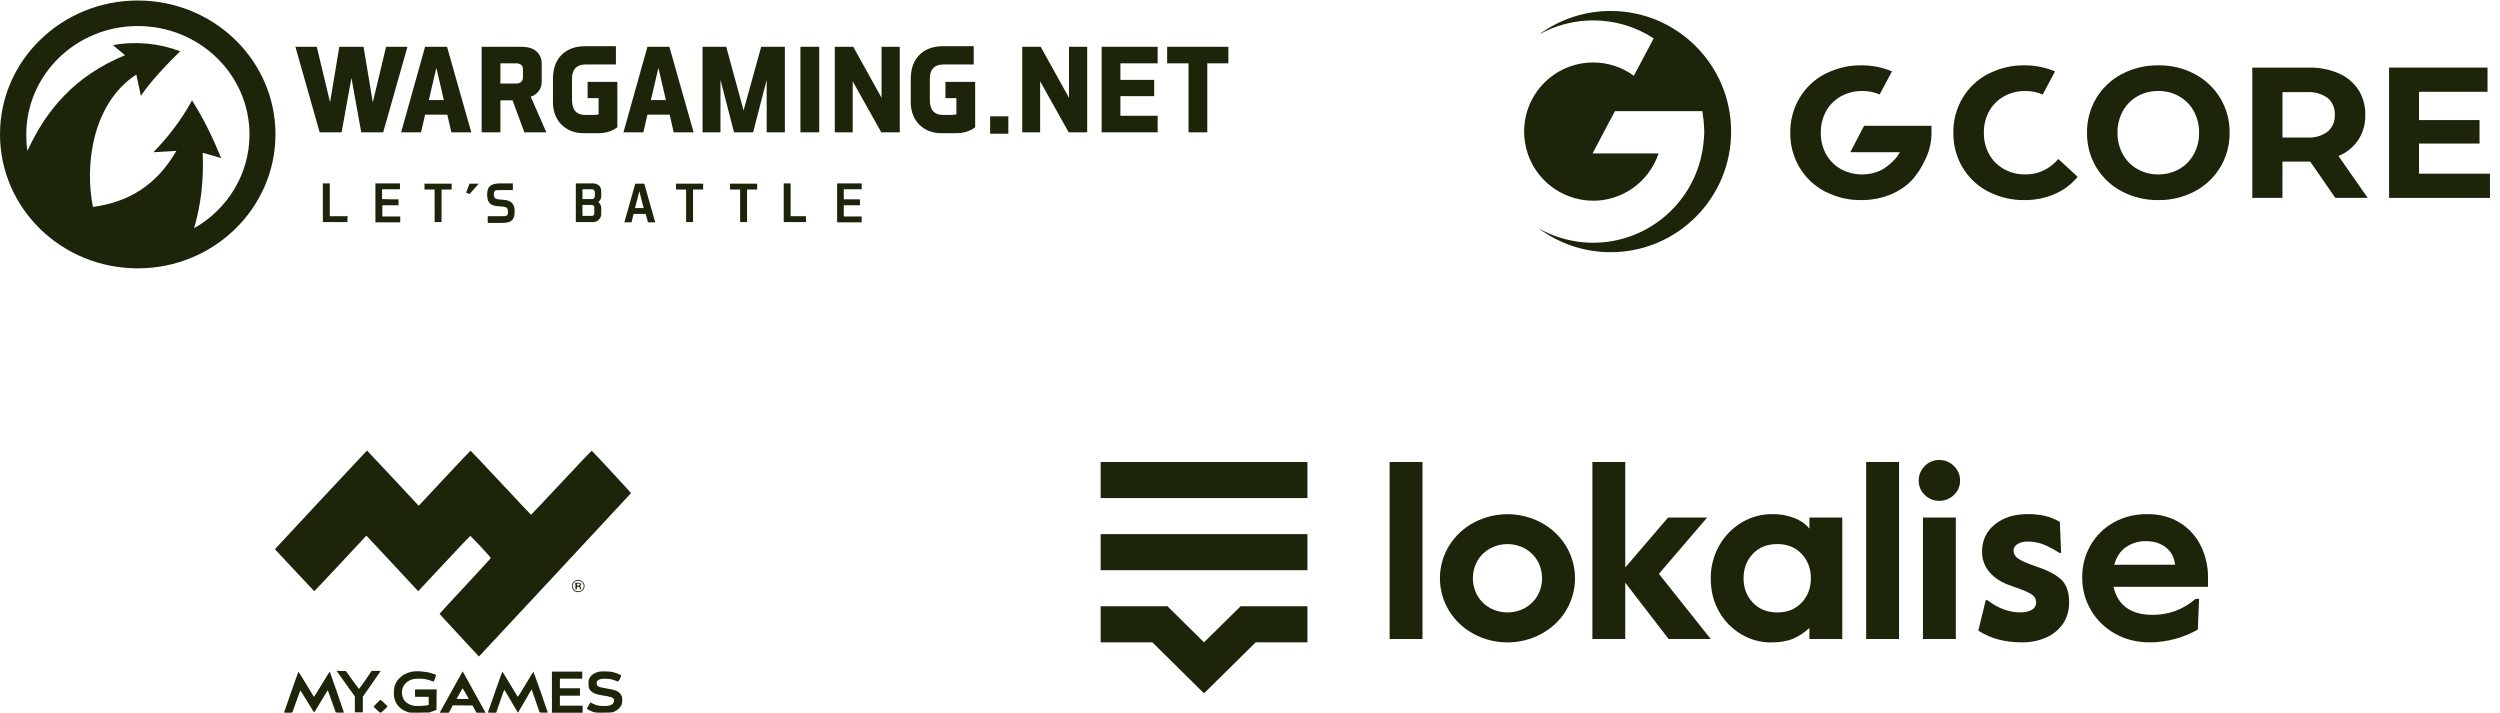
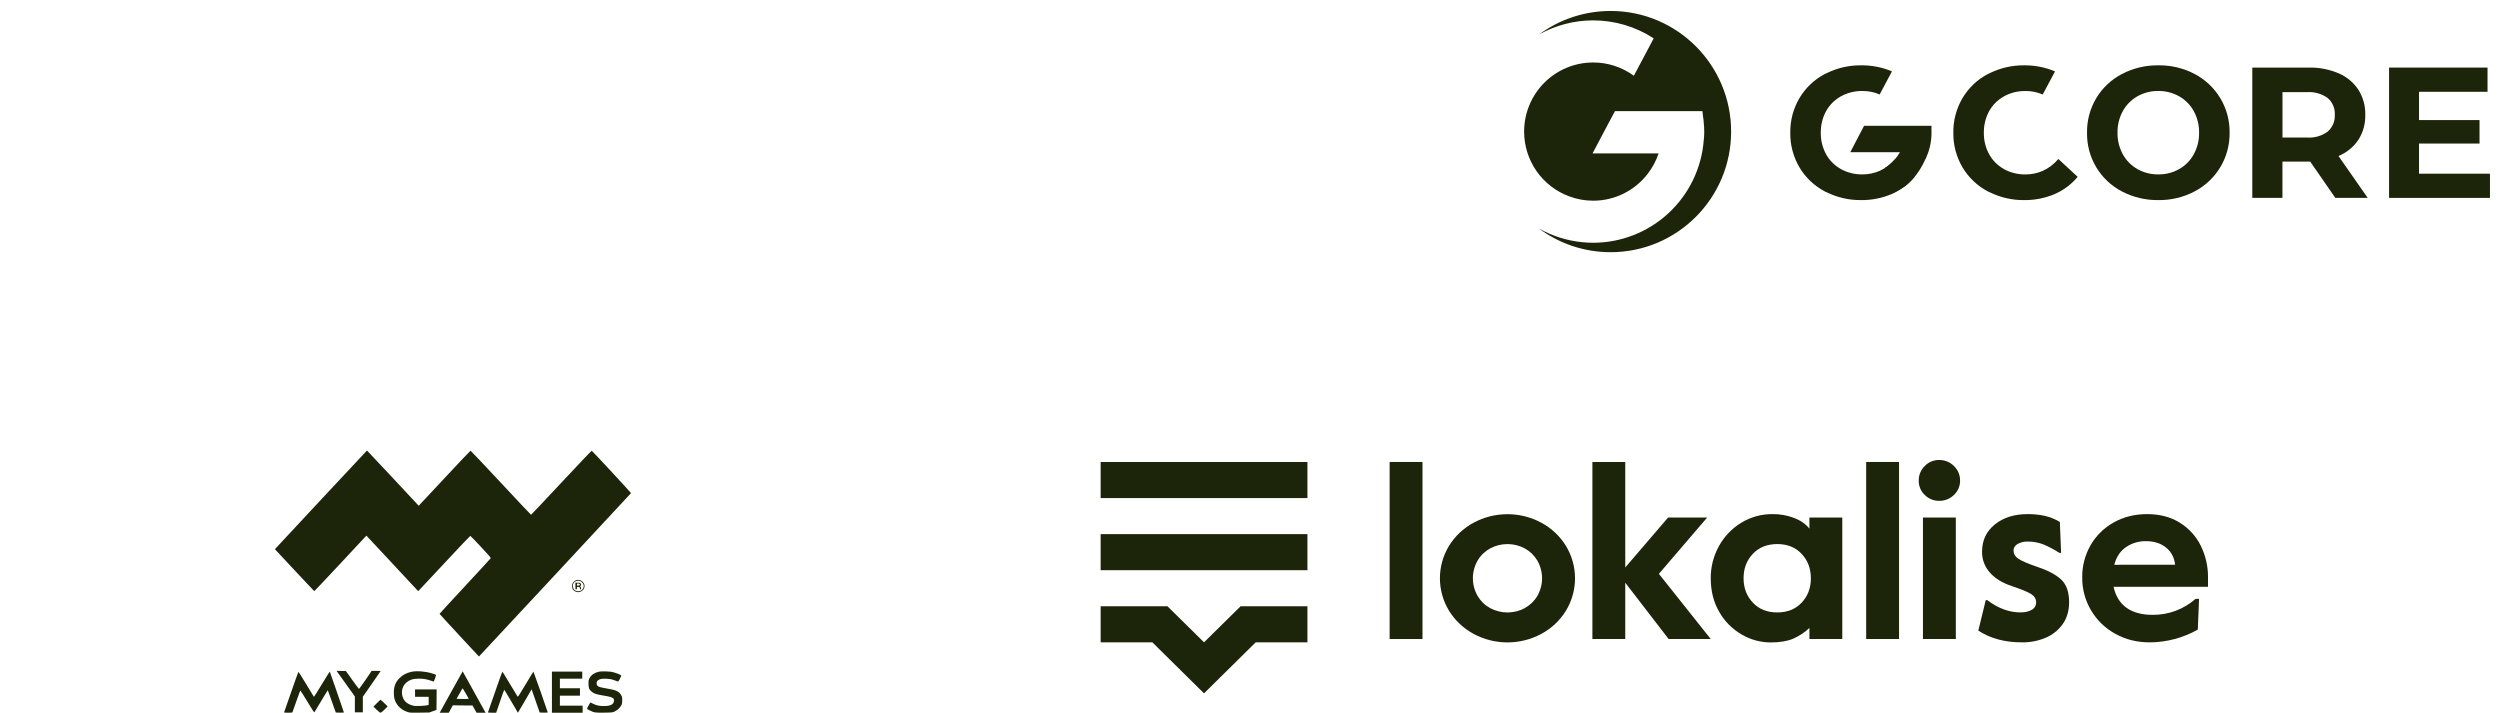
<svg xmlns="http://www.w3.org/2000/svg" width="228" height="65" viewBox="0 0 228 65" fill="none">
  <g clip-path="url(#clip0_825_255)">
    <path d="M114.521 58.58H119.237V55.292H113.142L109.806 58.58L106.474 55.292H100.379V58.58H105.095L109.806 63.234L114.521 58.58Z" fill="#1C2409" />
    <path d="M119.237 48.712H100.379V52.003H119.237V48.712Z" fill="#1C2409" />
    <path d="M119.237 42.133H100.379V45.424H119.237V42.133Z" fill="#1C2409" />
    <path d="M126.734 42.132H129.731V58.279H126.734V42.132Z" fill="#1C2409" />
    <path d="M134.401 57.814C133.475 57.317 132.698 56.588 132.151 55.699C131.607 54.805 131.32 53.783 131.32 52.741C131.32 51.698 131.607 50.676 132.151 49.782C132.697 48.892 133.474 48.162 134.401 47.667C135.346 47.16 136.405 46.894 137.482 46.894C138.558 46.894 139.617 47.16 140.562 47.667C141.488 48.164 142.264 48.894 142.812 49.782C143.355 50.676 143.642 51.698 143.642 52.741C143.642 53.783 143.355 54.805 142.812 55.699C142.265 56.588 141.489 57.318 140.562 57.814C139.617 58.322 138.558 58.588 137.482 58.588C136.405 58.588 135.346 58.322 134.401 57.814ZM139.055 55.459C139.532 55.199 139.93 54.816 140.205 54.352C140.488 53.859 140.636 53.303 140.636 52.737C140.636 52.172 140.488 51.616 140.205 51.123C139.931 50.658 139.535 50.275 139.059 50.014C138.574 49.755 138.032 49.62 137.481 49.62C136.93 49.62 136.388 49.755 135.903 50.014C135.427 50.275 135.031 50.658 134.758 51.123C134.475 51.616 134.327 52.172 134.327 52.737C134.327 53.303 134.475 53.859 134.758 54.352C135.032 54.817 135.428 55.2 135.905 55.462C136.389 55.72 136.932 55.856 137.482 55.856C138.033 55.856 138.576 55.72 139.06 55.462L139.055 55.459Z" fill="#1C2409" />
    <path d="M145.227 42.132H148.224V51.752L152.131 47.198H155.695L151.29 52.334L156.016 58.275H152.176L148.224 53.144V58.279H145.227V42.132Z" fill="#1C2409" />
    <path d="M158.848 57.87C157.994 57.378 157.288 56.671 156.803 55.82C156.281 54.93 156.02 53.905 156.02 52.736C156.011 51.709 156.27 50.698 156.771 49.798C157.251 48.923 157.956 48.187 158.816 47.666C159.669 47.148 160.653 46.878 161.655 46.887C162.335 46.878 163.01 47 163.643 47.244C164.238 47.479 164.697 47.803 165.019 48.214V47.201H168.016V58.279H165.019V57.271C164.581 57.682 164.074 58.015 163.52 58.255C162.985 58.478 162.309 58.591 161.475 58.591C160.55 58.585 159.643 58.337 158.848 57.87ZM164.311 54.962C164.871 54.363 165.152 53.626 165.152 52.742C165.152 51.859 164.871 51.117 164.312 50.517C163.752 49.918 163.01 49.618 162.086 49.618C161.163 49.618 160.418 49.916 159.854 50.516C159.29 51.115 159.013 51.853 159.013 52.736C159.013 53.619 159.293 54.357 159.854 54.956C160.415 55.556 161.155 55.854 162.086 55.854C163.018 55.854 163.75 55.555 164.312 54.958L164.311 54.962Z" fill="#1C2409" />
    <path d="M170.195 42.132H173.193V58.279H170.195V42.132Z" fill="#1C2409" />
    <path d="M175.535 45.137C175.358 44.969 175.218 44.766 175.124 44.542C175.03 44.318 174.984 44.078 174.989 43.835C174.984 43.588 175.03 43.343 175.124 43.114C175.218 42.884 175.358 42.676 175.535 42.502C175.704 42.325 175.908 42.185 176.134 42.09C176.361 41.996 176.604 41.949 176.85 41.952C177.102 41.948 177.351 41.994 177.584 42.089C177.816 42.184 178.026 42.324 178.201 42.502C178.381 42.675 178.524 42.882 178.62 43.112C178.715 43.341 178.763 43.587 178.759 43.835C178.762 44.078 178.714 44.319 178.618 44.544C178.522 44.767 178.38 44.969 178.201 45.137C178.025 45.312 177.814 45.45 177.582 45.542C177.349 45.635 177.101 45.681 176.85 45.676C176.606 45.679 176.363 45.633 176.137 45.54C175.91 45.447 175.706 45.31 175.535 45.137ZM175.373 47.198H178.371V58.275H175.373V47.198Z" fill="#1C2409" />
    <path d="M180.422 57.512L181.101 54.73H181.237C182.222 55.478 183.23 55.851 184.26 55.851C184.684 55.851 185.029 55.773 185.296 55.616C185.42 55.55 185.523 55.451 185.593 55.33C185.664 55.209 185.699 55.071 185.694 54.932C185.694 54.62 185.539 54.364 185.227 54.169C184.914 53.975 184.334 53.737 183.487 53.453C182.625 53.169 181.952 52.758 181.478 52.219C181.007 51.695 180.752 51.015 180.764 50.315C180.764 49.282 181.152 48.453 181.935 47.824C182.719 47.196 183.707 46.887 184.904 46.887C185.446 46.88 185.988 46.936 186.517 47.053C186.99 47.167 187.442 47.352 187.857 47.603L187.972 50.423H187.814C187.353 50.124 186.866 49.865 186.358 49.65C185.903 49.473 185.418 49.386 184.929 49.391C184.604 49.378 184.282 49.456 183.999 49.615C183.758 49.764 183.636 49.959 183.636 50.197C183.636 50.512 183.786 50.768 184.092 50.969C184.397 51.171 184.962 51.41 185.796 51.697C186.748 52.013 187.474 52.392 187.966 52.842C188.458 53.292 188.703 53.988 188.703 54.928C188.703 55.705 188.507 56.371 188.114 56.925C187.722 57.474 187.183 57.904 186.556 58.167C185.885 58.449 185.162 58.59 184.433 58.582C182.859 58.591 181.525 58.232 180.422 57.512Z" fill="#1C2409" />
    <path d="M192.916 57.803C191.996 57.299 191.231 56.559 190.703 55.66C190.162 54.746 189.884 53.704 189.899 52.646C189.887 51.621 190.15 50.611 190.662 49.72C191.162 48.852 191.892 48.134 192.774 47.645C193.676 47.139 194.693 46.887 195.828 46.887C196.978 46.887 197.974 47.151 198.814 47.68C199.639 48.194 200.301 48.927 200.723 49.795C201.156 50.683 201.377 51.657 201.37 52.643V53.519H192.758C192.942 54.356 193.33 54.992 193.93 55.424C194.53 55.857 195.321 56.073 196.306 56.073C197.754 56.091 199.157 55.57 200.235 54.615H200.554L200.44 57.418C199.119 58.166 197.625 58.568 196.101 58.584C194.915 58.591 193.855 58.328 192.916 57.803ZM198.369 51.504C198.294 50.829 198.011 50.305 197.517 49.917C197.022 49.53 196.421 49.354 195.709 49.354C195.056 49.341 194.415 49.534 193.88 49.904C193.358 50.269 193.006 50.805 192.823 51.507L198.369 51.504Z" fill="#1C2409" />
  </g>
  <g clip-path="url(#clip1_825_255)">
    <path d="M29.374 45.465C27.131 47.87 25.247 49.896 25.185 49.964L25.078 50.092L26.855 51.997C27.832 53.047 28.645 53.908 28.659 53.915C28.672 53.919 29.747 52.78 31.05 51.386L33.414 48.849L33.538 48.981C33.604 49.052 34.668 50.19 35.899 51.51L38.138 53.915L38.321 53.723C38.422 53.618 39.483 52.483 40.678 51.203C41.871 49.92 42.869 48.873 42.89 48.873C42.914 48.873 43.346 49.318 43.854 49.862C44.597 50.663 44.774 50.865 44.749 50.913C44.732 50.946 43.678 52.095 42.403 53.463C41.131 54.834 40.087 55.965 40.087 55.982C40.087 55.996 40.896 56.877 41.884 57.941L43.681 59.873L43.834 59.708C43.916 59.62 47.034 56.273 50.763 52.274C54.488 48.275 57.543 44.989 57.55 44.972C57.561 44.945 54.046 41.155 53.967 41.108C53.949 41.094 52.702 42.405 51.198 44.016C49.691 45.63 48.447 46.947 48.43 46.947C48.413 46.947 47.175 45.634 45.679 44.026C44.179 42.418 42.935 41.104 42.914 41.104C42.89 41.104 41.86 42.192 40.623 43.519C39.382 44.847 38.328 45.978 38.276 46.029L38.183 46.123L35.837 43.604C34.544 42.219 33.48 41.087 33.469 41.087C33.459 41.087 31.617 43.057 29.374 45.465Z" fill="#1C2409" />
    <path d="M52.582 52.905C52.008 53.084 52.032 53.861 52.613 53.993C52.958 54.067 53.311 53.79 53.311 53.446C53.311 53.091 52.92 52.8 52.582 52.905ZM53 53.04C53.304 53.25 53.318 53.598 53.034 53.834C52.896 53.946 52.623 53.956 52.468 53.858C52.253 53.719 52.174 53.435 52.288 53.216C52.419 52.969 52.772 52.882 53 53.04Z" fill="#1C2409" />
    <path d="M52.477 53.448C52.477 53.729 52.48 53.753 52.546 53.753C52.601 53.753 52.615 53.729 52.615 53.635C52.615 53.526 52.625 53.516 52.712 53.516C52.829 53.516 52.891 53.57 52.891 53.675C52.891 53.722 52.912 53.753 52.943 53.753C53.012 53.753 53.012 53.59 52.943 53.516C52.895 53.465 52.895 53.455 52.943 53.414C53.009 53.36 53.009 53.266 52.94 53.198C52.905 53.16 52.822 53.144 52.68 53.144H52.477V53.448ZM52.874 53.313C52.874 53.387 52.857 53.398 52.746 53.408C52.622 53.418 52.615 53.414 52.615 53.313C52.615 53.211 52.622 53.208 52.746 53.218C52.857 53.228 52.874 53.238 52.874 53.313Z" fill="#1C2409" />
    <path d="M30.758 61.274C30.792 61.325 31.169 61.852 31.594 62.443L32.364 63.517V64.24V64.966H32.727H33.09V64.253V63.541L33.902 62.379C34.348 61.74 34.715 61.21 34.715 61.2C34.715 61.19 34.531 61.183 34.307 61.183H33.895L33.332 62.011C33.021 62.467 32.755 62.835 32.738 62.831C32.721 62.825 32.447 62.456 32.126 62.011L31.546 61.2L31.12 61.19L30.695 61.18L30.758 61.274Z" fill="#1C2409" />
    <path d="M29.357 62.396C28.967 63.048 28.638 63.568 28.628 63.554C28.614 63.541 28.296 63.017 27.923 62.389C27.546 61.761 27.228 61.261 27.214 61.275C27.197 61.288 26.903 62.116 26.558 63.109C26.209 64.102 25.919 64.936 25.912 64.956C25.898 64.99 25.984 65 26.274 65C26.558 65 26.658 64.99 26.672 64.956C26.682 64.929 26.841 64.477 27.028 63.95C27.211 63.423 27.373 62.98 27.384 62.967C27.394 62.953 27.681 63.406 28.023 63.973C28.559 64.868 28.645 64.993 28.683 64.943C28.704 64.909 28.984 64.446 29.305 63.909C29.623 63.375 29.889 62.943 29.896 62.95C29.903 62.957 30.069 63.416 30.266 63.973L30.625 64.983L30.992 64.993C31.22 65 31.362 64.99 31.362 64.97C31.362 64.949 31.075 64.118 30.729 63.119C30.38 62.119 30.086 61.281 30.079 61.258C30.073 61.234 29.748 61.748 29.357 62.396Z" fill="#1C2409" />
    <path d="M37.525 61.268C37.055 61.369 36.703 61.562 36.395 61.886C36.056 62.244 35.918 62.626 35.918 63.193C35.918 63.379 35.942 63.612 35.97 63.713C36.125 64.288 36.544 64.723 37.138 64.922C37.373 65.004 37.397 65.004 38.265 64.993L39.149 64.98L39.478 64.862L39.806 64.747L39.816 63.808L39.823 62.872H38.838H37.853V63.21V63.548H38.475H39.097V63.916V64.284L38.952 64.325C38.869 64.345 38.586 64.372 38.316 64.382C37.919 64.396 37.795 64.389 37.629 64.342C37.065 64.183 36.772 63.886 36.678 63.379C36.602 62.967 36.734 62.551 37.024 62.285C37.335 62.001 37.656 61.893 38.202 61.893C38.614 61.893 38.918 61.944 39.301 62.079C39.44 62.129 39.56 62.163 39.568 62.153C39.574 62.146 39.626 62.008 39.681 61.849C39.799 61.508 39.827 61.545 39.381 61.407C38.783 61.224 38.005 61.167 37.525 61.268Z" fill="#1C2409" />
    <path d="M41.252 62.916C40.737 63.848 40.267 64.699 40.208 64.804L40.098 65H40.516H40.931L41.114 64.662L41.297 64.325L42.195 64.335L43.094 64.341L43.277 64.669L43.464 65H43.875H44.29L44.203 64.855C44.158 64.777 43.688 63.929 43.163 62.974C42.634 62.018 42.202 61.231 42.195 61.227C42.192 61.221 41.767 61.98 41.252 62.916ZM42.493 63.271L42.755 63.733L42.486 63.744C42.337 63.747 42.085 63.747 41.926 63.744L41.636 63.733L41.826 63.396C42.133 62.842 42.182 62.764 42.206 62.788C42.22 62.798 42.347 63.017 42.493 63.271Z" fill="#1C2409" />
    <path d="M54.604 61.261C54.21 61.359 53.934 61.548 53.775 61.829C53.678 61.998 53.671 62.038 53.671 62.349C53.671 62.744 53.73 62.886 53.968 63.089C54.169 63.257 54.414 63.335 55.019 63.433C55.634 63.534 55.828 63.588 55.935 63.7C56 63.767 56.011 63.808 55.993 63.943C55.959 64.25 55.665 64.392 55.06 64.392C54.663 64.392 54.393 64.335 54.069 64.173L53.84 64.061L53.675 64.348C53.491 64.673 53.484 64.639 53.792 64.794C54.186 64.993 54.269 65.004 55.095 64.993C55.828 64.983 55.855 64.98 56.045 64.892C56.298 64.777 56.539 64.558 56.654 64.342C56.73 64.196 56.743 64.129 56.747 63.869C56.747 63.595 56.736 63.548 56.647 63.389C56.457 63.055 56.177 62.926 55.337 62.791C54.556 62.663 54.414 62.589 54.414 62.312C54.414 62.183 54.431 62.139 54.518 62.062C54.67 61.923 54.874 61.883 55.302 61.9C55.61 61.913 55.731 61.937 55.986 62.025C56.159 62.086 56.322 62.139 56.349 62.15C56.387 62.163 56.439 62.092 56.533 61.91C56.602 61.771 56.66 61.64 56.66 61.623C56.66 61.572 56.346 61.427 56.014 61.332C55.769 61.261 55.624 61.241 55.243 61.231C54.936 61.224 54.718 61.234 54.604 61.261Z" fill="#1C2409" />
    <path d="M45.158 63.085C44.809 64.091 44.515 64.936 44.505 64.956C44.494 64.99 44.581 65 44.871 65H45.251L45.611 63.953C45.804 63.376 45.977 62.906 45.987 62.906C46.001 62.906 46.253 63.328 46.554 63.842C46.855 64.358 47.131 64.831 47.169 64.892L47.235 65.003L47.861 63.936L48.483 62.865L48.852 63.926L49.219 64.983L49.588 64.993C49.792 64.997 49.958 64.99 49.958 64.976C49.958 64.922 48.666 61.251 48.648 61.251C48.638 61.251 48.317 61.775 47.937 62.416C47.349 63.403 47.238 63.571 47.204 63.524C47.18 63.494 46.862 62.97 46.495 62.359C46.133 61.751 45.825 61.251 45.815 61.251C45.804 61.251 45.507 62.075 45.158 63.085Z" fill="#1C2409" />
    <path d="M50.336 63.126V65H51.736H53.135V64.679V64.358H52.099H51.062V63.902V63.446H51.977H52.893V63.109V62.771H51.977H51.062V62.332V61.893H52.081H53.101V61.572V61.251H51.718H50.336V63.126Z" fill="#1C2409" />
    <path d="M34.363 64.135L34.059 64.446L34.349 64.726C34.574 64.946 34.653 65.003 34.719 64.993C34.767 64.986 34.912 64.871 35.078 64.703L35.351 64.422L35.044 64.122C34.874 63.953 34.719 63.821 34.698 63.821C34.681 63.824 34.529 63.966 34.363 64.135Z" fill="#1C2409" />
  </g>
  <g clip-path="url(#clip2_825_255)">
    <path fill-rule="evenodd" clip-rule="evenodd" d="M12.562 0.047C19.514 0.047 25.123 5.52 25.123 12.247C25.123 18.974 19.514 24.473 12.562 24.473C5.609 24.473 0 18.999 0 12.247C0 5.495 5.636 0.047 12.562 0.047ZM12.562 2.374C18.197 2.374 22.753 6.799 22.753 12.273C22.753 15.905 20.725 19.102 17.697 20.815C18.329 18.667 18.592 16.467 18.487 13.935C19.145 14.114 19.514 14.216 20.172 14.421C19.409 12.554 18.592 10.866 17.513 9.152C16.564 10.917 15.274 12.579 13.984 13.884L16.09 13.756C14.273 16.902 11.719 18.437 8.48 18.871C7.742 15.316 8.295 9.51 12.43 6.799L12.851 8.743C13.668 7.49 15.248 5.827 16.433 4.676C14.563 3.96 12.404 3.73 10.297 4.114C10.639 4.395 11.061 4.753 11.403 5.034C6.742 6.953 4.187 10.099 2.502 13.756C2.423 13.27 2.396 12.759 2.396 12.273C2.396 6.799 6.952 2.374 12.562 2.374Z" fill="#1C2409" />
    <path d="M36.345 18.18C36.345 18.36 36.345 18.539 36.345 18.718C35.845 18.718 35.371 18.718 34.87 18.718C34.87 19.05 34.87 19.408 34.87 19.741H36.503C36.503 19.92 36.503 20.099 36.503 20.278H34.238V16.723H36.477C36.477 16.902 36.477 17.081 36.477 17.26C35.924 17.26 35.397 17.26 34.844 17.26V18.155C35.344 18.18 35.845 18.18 36.345 18.18ZM31.684 20.252H29.445V16.723C29.656 16.723 29.867 16.723 30.077 16.723V19.715H31.71C31.684 19.894 31.684 20.073 31.684 20.252ZM43.666 16.748L42.823 17.695C42.718 17.643 42.613 17.618 42.507 17.567L42.823 16.748C43.087 16.748 43.376 16.748 43.666 16.748ZM45.167 17.388C45.088 17.439 45.035 17.541 45.035 17.72C45.035 18.027 45.141 18.129 45.431 18.18L46.01 18.232C46.589 18.283 46.931 18.59 46.931 19.204V19.408C46.931 19.562 46.905 19.715 46.852 19.843C46.8 19.971 46.721 20.073 46.615 20.15C46.484 20.252 46.326 20.278 46.168 20.303C46.01 20.329 45.825 20.329 45.667 20.329H44.482C44.482 20.124 44.482 19.92 44.482 19.715H45.773C45.825 19.715 45.878 19.715 45.931 19.715C46.194 19.715 46.352 19.664 46.326 19.28C46.326 19.101 46.273 18.999 46.221 18.948C46.142 18.897 46.036 18.871 45.904 18.846L45.299 18.794C45.088 18.769 44.851 18.718 44.693 18.564C44.535 18.411 44.43 18.18 44.43 17.797C44.43 17.746 44.43 17.695 44.43 17.618C44.456 17.234 44.588 17.004 44.825 16.876C45.062 16.748 45.378 16.723 45.694 16.723H46.773C46.773 16.927 46.773 17.132 46.773 17.337H45.615C45.404 17.337 45.246 17.337 45.167 17.388ZM52.514 20.252V16.723H54.095C54.226 16.723 54.411 16.774 54.569 16.876C54.727 16.978 54.832 17.157 54.832 17.439V17.874C54.832 18.18 54.674 18.334 54.569 18.436C54.674 18.513 54.832 18.692 54.832 18.973V19.536C54.832 19.92 54.49 20.252 54.095 20.252H52.514ZM54.147 18.769C54.121 18.743 54.042 18.692 53.989 18.692H53.12V19.69H53.989C54.042 19.69 54.095 19.664 54.147 19.613C54.174 19.587 54.2 19.536 54.2 19.459V18.922C54.226 18.897 54.2 18.82 54.147 18.769ZM54.174 17.337C54.121 17.285 54.068 17.26 53.989 17.26H53.12V18.155H54.016C54.068 18.155 54.121 18.129 54.174 18.078C54.226 18.027 54.253 17.95 54.253 17.899V17.49C54.226 17.464 54.2 17.388 54.174 17.337ZM76.953 18.18H78.428C78.428 18.36 78.428 18.539 78.428 18.718H76.953V19.741H78.586C78.586 19.92 78.586 20.099 78.586 20.278H76.347V16.723C77.085 16.723 77.849 16.723 78.586 16.723C78.586 16.902 78.586 17.081 78.586 17.26H76.953V18.18ZM73.503 20.252H71.475V16.723C71.686 16.723 71.897 16.723 72.108 16.723V19.715H73.503C73.503 19.894 73.503 20.073 73.503 20.252ZM69.053 17.285H68.131V20.252C67.92 20.252 67.71 20.252 67.499 20.252V17.285H66.577C66.577 17.106 66.577 16.927 66.577 16.748H69.053C69.053 16.927 69.053 17.106 69.053 17.285ZM64.128 17.285H63.206V20.252C62.996 20.252 62.785 20.252 62.574 20.252V17.285H61.653C61.653 17.106 61.653 16.927 61.653 16.748H64.128C64.128 16.927 64.128 17.106 64.128 17.285ZM57.781 19.511L57.597 20.278H56.939L57.94 16.748C58.203 16.748 58.466 16.748 58.756 16.748L59.757 20.278C59.546 20.278 59.309 20.278 59.098 20.278L58.888 19.511H57.781ZM57.913 18.973H58.703L58.308 17.439L57.913 18.973ZM41.191 17.285C40.875 17.285 40.585 17.285 40.269 17.285V20.252C40.058 20.252 39.847 20.252 39.637 20.252V17.285C39.321 17.285 39.031 17.285 38.715 17.285C38.715 17.106 38.715 16.927 38.715 16.748H41.191C41.191 16.927 41.191 17.106 41.191 17.285Z" fill="#1C2409" />
    <path d="M32.05 7.106L32.946 12.068H34.947L37.159 4.267H35.211L33.999 9.331L33.156 4.267H32.287H31.813H30.944L30.102 9.331L28.89 4.267H26.941L29.154 12.068H31.155L32.05 7.106Z" fill="#1C2409" />
    <path d="M38.399 12.068L38.768 10.457H40.796L41.164 12.068H42.981L40.769 4.267H38.768L36.582 12.068H38.399ZM39.795 6.185L40.48 9.127H39.11L39.795 6.185Z" fill="#1C2409" />
    <path d="M45.638 9.152H46.744L47.823 12.068H49.825L48.403 8.82C49.008 8.615 49.403 8.104 49.403 7.49V5.75C49.403 5.034 48.903 4.497 48.245 4.344C47.823 4.241 47.402 4.267 46.954 4.267H43.926V12.068H45.638V9.152ZM45.638 5.776H47.086C47.402 5.776 47.692 5.929 47.692 6.288V7.055C47.692 7.439 47.428 7.618 47.086 7.618H45.638V5.776Z" fill="#1C2409" />
-     <path d="M54.538 12.145C55.381 12.145 55.881 11.914 56.302 11.607V7.464H53.59V8.948H54.591C54.591 9.459 54.591 9.894 54.591 10.431C54.433 10.457 54.248 10.482 54.064 10.482H53.379C52.405 10.482 52.168 9.817 52.168 9.101V7.157C52.168 6.415 52.51 5.878 53.432 5.878H56.171V4.216H53.327C51.746 4.216 50.614 5.137 50.456 6.722C50.456 6.85 50.43 6.978 50.43 7.106V9.357C50.43 10.994 51.588 12.145 53.169 12.145H54.538Z" fill="#1C2409" />
+     <path d="M54.538 12.145C55.381 12.145 55.881 11.914 56.302 11.607V7.464H53.59V8.948H54.591C54.591 9.459 54.591 9.894 54.591 10.431C54.433 10.457 54.248 10.482 54.064 10.482C52.405 10.482 52.168 9.817 52.168 9.101V7.157C52.168 6.415 52.51 5.878 53.432 5.878H56.171V4.216H53.327C51.746 4.216 50.614 5.137 50.456 6.722C50.456 6.85 50.43 6.978 50.43 7.106V9.357C50.43 10.994 51.588 12.145 53.169 12.145H54.538Z" fill="#1C2409" />
    <path d="M58.676 12.069L59.045 10.457H61.073L61.442 12.069H63.259L61.047 4.268H59.045L56.859 12.069H58.676ZM60.046 6.186L60.731 9.127H59.361L60.046 6.186Z" fill="#1C2409" />
    <path d="M69.921 7.286V12.069H71.58V4.268H69.42L67.814 10.073L66.234 4.268H64.074V12.069H65.707V7.286L66.945 12.069H68.683L69.921 7.286Z" fill="#1C2409" />
    <path d="M74.712 12.068V4.267H73V12.068H74.712Z" fill="#1C2409" />
    <path d="M82.058 12.069V4.268H80.399V8.923L77.818 4.268H76.133V12.069H77.766V7.414L80.373 12.069H82.058Z" fill="#1C2409" />
    <path d="M99.152 12.069V4.268H97.493V8.923L94.912 4.268H93.227V12.069H94.859V7.414L97.466 12.069H99.152Z" fill="#1C2409" />
    <path d="M105.262 7.285H102.181V5.776H105.578V4.267H100.469V12.068H105.578V10.559H102.181V8.769H105.262V7.285Z" fill="#1C2409" />
    <path d="M112.028 5.776V4.267H106.445V5.776H108.394V12.068H110.106V5.776H112.028Z" fill="#1C2409" />
    <path d="M87.171 12.145C88.013 12.145 88.514 11.914 88.935 11.607V7.464H86.223V8.948H87.223C87.223 9.459 87.223 9.894 87.223 10.431C87.065 10.457 86.881 10.482 86.697 10.482H86.012C85.038 10.482 84.801 9.817 84.801 9.101V7.157C84.801 6.415 85.143 5.878 86.065 5.878H88.803V4.216H85.959C84.379 4.216 83.247 5.137 83.089 6.722C83.089 6.85 83.062 6.978 83.062 7.106V9.357C83.062 10.994 84.221 12.145 85.801 12.145H87.171Z" fill="#1C2409" />
    <path fill-rule="evenodd" clip-rule="evenodd" d="M90.301 10.61H91.96V12.196H90.301V10.61Z" fill="#1C2409" />
  </g>
  <path fill-rule="evenodd" clip-rule="evenodd" d="M157.878 12C157.878 18.075 152.958 23 146.89 23C144.439 23 142.174 22.196 140.347 20.838C140.66 21.014 140.982 21.172 141.314 21.316C142.571 21.858 143.926 22.139 145.295 22.139C147.846 22.139 150.301 21.172 152.171 19.438C154.04 17.704 155.188 15.327 155.383 12.781C155.41 12.54 155.425 12.3 155.429 12.059C155.429 11.752 155.404 11.396 155.372 11.072C155.37 11.041 155.368 11.009 155.366 10.978C155.366 10.942 155.364 10.906 155.36 10.871L155.351 10.881C155.305 10.459 155.257 10.134 155.257 10.134H147.285L146.665 11.295L145.242 13.988H151.266C151.043 14.655 150.709 15.281 150.28 15.838C149.694 16.606 148.941 17.227 148.075 17.655C147.211 18.082 146.259 18.306 145.293 18.304C144.555 18.304 143.823 18.17 143.13 17.914C141.919 17.471 140.873 16.667 140.135 15.609C139.397 14.55 139 13.291 139 12C139 11.173 139.162 10.352 139.479 9.588C139.795 8.824 140.259 8.129 140.843 7.543C141.427 6.958 142.121 6.492 142.886 6.177C143.651 5.862 144.469 5.698 145.295 5.698C146.629 5.696 147.93 6.12 149.006 6.909L149.832 5.36L150.816 3.498C149.174 2.427 147.254 1.857 145.293 1.859C143.559 1.859 141.871 2.306 140.377 3.135C142.203 1.794 144.454 1 146.89 1C152.958 1 157.878 5.925 157.878 12Z" fill="#1C2409" />
  <path d="M187.719 14.5C187.332 14.964 186.845 15.338 186.294 15.585C185.803 15.802 185.268 15.91 184.732 15.908C184.046 15.92 183.367 15.754 182.762 15.424C182.741 15.412 182.722 15.398 182.7 15.383C182.161 15.073 181.715 14.62 181.412 14.074C181.082 13.469 180.916 12.793 180.928 12.104C180.916 11.418 181.082 10.739 181.412 10.135C181.715 9.591 182.158 9.139 182.7 8.826C182.722 8.814 182.741 8.797 182.762 8.785C183.367 8.455 184.043 8.289 184.732 8.301C185.271 8.296 185.803 8.404 186.296 8.619L187.416 6.515C187.416 6.515 187.399 6.505 187.389 6.5C186.506 6.132 185.555 5.947 184.597 5.959C183.538 5.947 182.493 6.18 181.537 6.637C181.458 6.676 181.373 6.705 181.294 6.748C180.338 7.251 179.539 8.01 178.985 8.939C178.42 9.897 178.128 10.992 178.145 12.104C178.128 13.217 178.42 14.312 178.985 15.27C179.539 16.197 180.338 16.955 181.294 17.458C181.373 17.502 181.458 17.53 181.537 17.569C182.486 18.024 183.526 18.258 184.578 18.248C185.538 18.262 186.491 18.077 187.377 17.704C187.389 17.699 187.399 17.692 187.411 17.687C188.215 17.338 188.925 16.803 189.481 16.125L187.717 14.495L187.719 14.5Z" fill="#1C2409" />
  <path d="M193.502 17.451C192.539 16.945 191.735 16.185 191.177 15.253C190.611 14.302 190.32 13.212 190.337 12.104C190.32 10.997 190.611 9.906 191.177 8.956C191.735 8.024 192.539 7.263 193.502 6.758C194.53 6.216 195.676 5.944 196.839 5.958C197.997 5.939 199.143 6.214 200.166 6.755C201.126 7.263 201.93 8.024 202.491 8.953C203.062 9.904 203.355 10.995 203.341 12.102C203.355 13.209 203.062 14.3 202.491 15.251C201.93 16.18 201.126 16.941 200.166 17.448C199.143 17.99 197.997 18.265 196.839 18.248C195.678 18.265 194.53 17.99 193.502 17.448V17.451ZM198.738 15.422C199.299 15.104 199.761 14.637 200.072 14.071C200.402 13.467 200.568 12.79 200.556 12.102C200.568 11.416 200.402 10.737 200.072 10.133C199.761 9.567 199.299 9.1 198.738 8.782C198.158 8.457 197.503 8.289 196.836 8.298C196.172 8.289 195.515 8.455 194.935 8.782C194.374 9.1 193.911 9.567 193.601 10.133C193.271 10.737 193.105 11.413 193.117 12.102C193.105 12.788 193.271 13.467 193.601 14.071C193.911 14.637 194.374 15.104 194.935 15.422C195.515 15.749 196.17 15.915 196.836 15.905C197.501 15.915 198.158 15.749 198.738 15.422Z" fill="#1C2409" />
  <path d="M212.981 18.046L210.689 14.736H208.159V18.046H205.41V6.163H210.552C211.493 6.142 212.427 6.32 213.294 6.691C214.024 7.004 214.647 7.524 215.085 8.186C215.516 8.872 215.735 9.668 215.713 10.477C215.735 11.286 215.514 12.081 215.078 12.759C214.633 13.417 214.004 13.927 213.27 14.228L215.935 18.048H212.981V18.046ZM212.285 8.939C211.739 8.547 211.072 8.356 210.403 8.405H208.162V12.545H210.403C211.075 12.591 211.744 12.401 212.285 12.001C212.502 11.813 212.673 11.577 212.786 11.313C212.897 11.048 212.947 10.761 212.933 10.475C212.95 10.186 212.902 9.897 212.789 9.632C212.678 9.365 212.504 9.129 212.288 8.939H212.285Z" fill="#1C2409" />
  <path d="M227.084 15.841V18.048H217.883V6.163H226.862V8.371H220.615V10.951H226.133V13.091H220.615V15.841H227.081H227.084Z" fill="#1C2409" />
  <path d="M172.848 14.498C172.46 14.962 171.974 15.335 171.423 15.583C170.932 15.8 170.397 15.908 169.86 15.906C169.174 15.918 168.496 15.752 167.891 15.422C167.87 15.41 167.85 15.396 167.829 15.381C167.289 15.07 166.844 14.618 166.541 14.071C166.211 13.467 166.045 12.791 166.057 12.102C166.045 11.416 166.211 10.737 166.541 10.133C166.844 9.589 167.287 9.136 167.829 8.823C167.85 8.811 167.87 8.795 167.891 8.783C168.496 8.453 169.172 8.287 169.86 8.299C170.4 8.294 170.932 8.402 171.425 8.616L172.545 6.512C172.545 6.512 172.528 6.503 172.518 6.498C171.635 6.13 170.684 5.944 169.726 5.959C168.667 5.947 167.622 6.18 166.666 6.638C166.587 6.676 166.502 6.705 166.423 6.748C165.467 7.252 164.668 8.01 164.114 8.939C163.549 9.895 163.257 10.992 163.274 12.105C163.257 13.217 163.549 14.312 164.114 15.27C164.668 16.197 165.467 16.955 166.423 17.459C166.502 17.502 166.587 17.531 166.666 17.569C167.615 18.024 168.654 18.258 169.706 18.248C170.667 18.263 171.62 18.077 172.506 17.704C172.518 17.699 172.528 17.692 172.54 17.687C173.344 17.338 174.054 16.804 174.61 16.125L172.846 14.495L172.848 14.498Z" fill="#1C2409" />
  <path d="M176.146 11.763L173.744 11.772C173.777 12.377 173.674 12.981 173.44 13.539C173.226 14.033 172.911 14.476 172.516 14.839C172.321 15.027 172.111 15.198 171.883 15.34C172.184 16.103 172.449 16.813 172.593 17.627C173.125 17.34 173.633 17.114 174.076 16.695C174.788 16.05 175.284 15.229 175.679 14.353C175.684 14.341 175.686 14.329 175.691 14.319C176.043 13.515 176.199 12.641 176.144 11.765L176.146 11.763Z" fill="#1C2409" />
  <path d="M176.156 11.472L176.144 11.763L174.967 13.879H168.746L170.005 11.472H176.156Z" fill="#1C2409" />
  <defs>
    <clipPath id="clip0_825_255">
      <rect width="100.992" height="21.281" fill="white" transform="translate(100.379 41.952)" />
    </clipPath>
    <clipPath id="clip1_825_255">
      <rect width="32.555" height="24.048" fill="white" transform="translate(25 40.953)" />
    </clipPath>
    <clipPath id="clip2_825_255">
-       <rect width="112.028" height="24.519" fill="white" />
-     </clipPath>
+       </clipPath>
  </defs>
</svg>